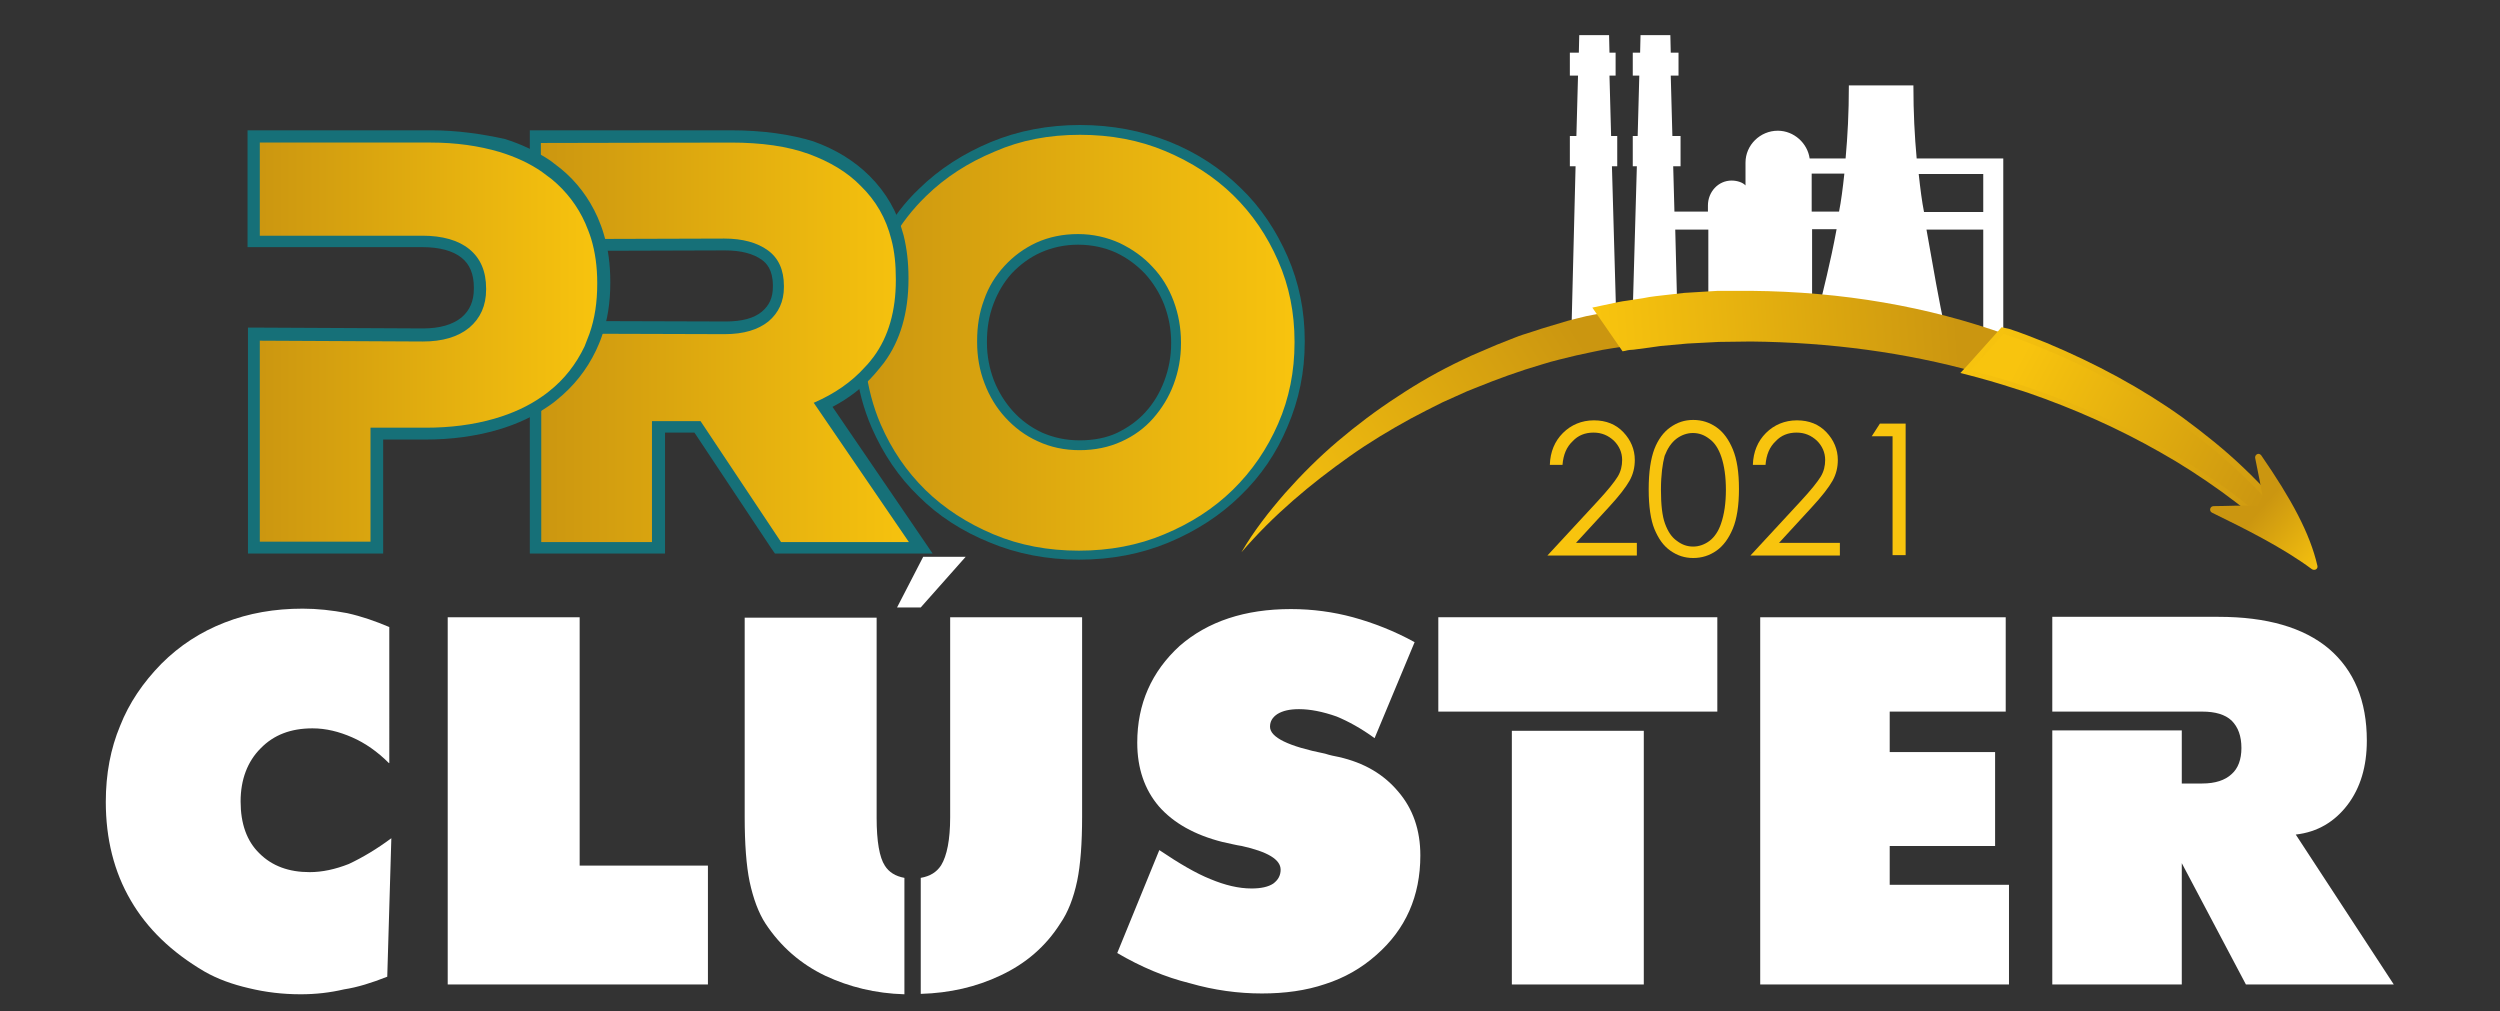
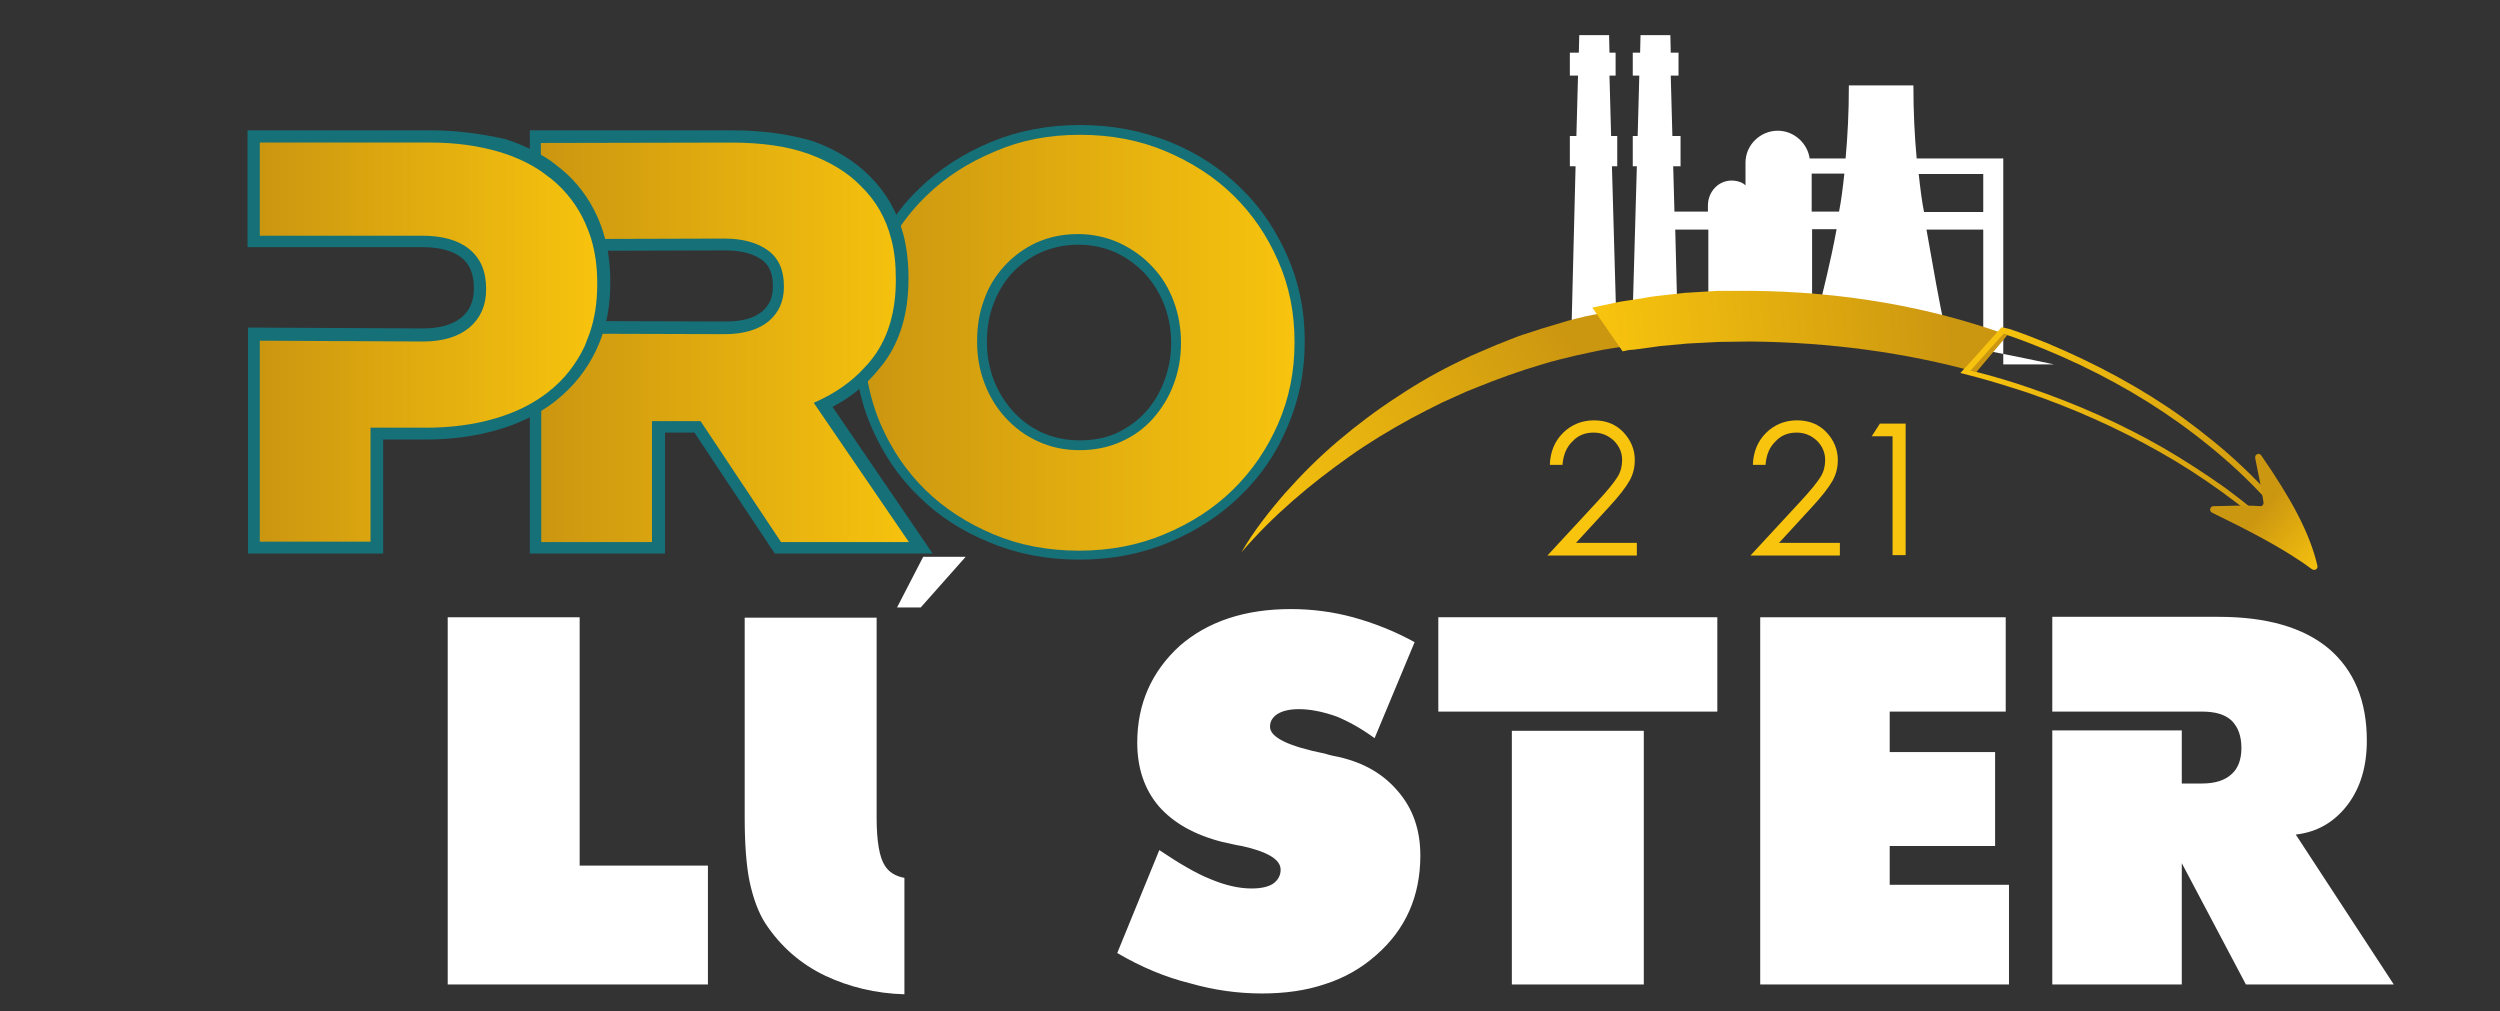
<svg xmlns="http://www.w3.org/2000/svg" version="1.1" id="Capa_1" x="0px" y="0px" viewBox="0 0 612 247.6" style="enable-background:new 0 0 612 247.6;" xml:space="preserve">
  <rect x="0" y="0" width="612" height="247.6" fill="#333333" stroke="none" />
  <style type="text/css">
	.st0{fill:url(#SVGID_1_);}
	.st1{fill:#167078;}
	.st2{fill:url(#SVGID_2_);}
	.st3{fill:url(#SVGID_3_);}
	.st4{fill:#FFFFFF;}
	.st5{fill:url(#SVGID_4_);}
	.st6{fill:url(#SVGID_5_);}
	.st7{fill:url(#SVGID_6_);}
	.st8{fill:url(#SVGID_7_);}
	.st9{fill:url(#SVGID_8_);}
	.st10{fill:#F8C40E;}
</style>
  <linearGradient id="SVGID_1_" gradientUnits="userSpaceOnUse" x1="-2.814999e-06" y1="522" x2="1" y2="522" gradientTransform="matrix(107.419 0 0 107.419 210.656 -55989.117)">
    <stop offset="0" style="stop-color:#CB9610" />
    <stop offset="1" style="stop-color:#F8C40E" />
  </linearGradient>
  <path class="st0" d="M243,35.9c-6.5,2.7-12.3,6.4-17.1,11.1c-3.4,3.3-6.3,7-8.6,11.1l-0.2,0.4l0.1,0.5c0.7,2.8,1.1,6,1.1,9.4v0.3  c0,7.2-1.8,13.3-5.2,18c-0.6,0.9-1.3,1.7-2,2.4l-0.4,0.4l0.1,0.5c0.5,5,1.8,9.8,3.8,14.3c2.7,6.3,6.5,11.8,11.2,16.4  c4.7,4.6,10.5,8.4,17,11.1c6.5,2.7,13.7,4.1,21.4,4.1c7.7,0,14.9-1.4,21.4-4.1c6.5-2.7,12.3-6.4,17.1-11.1  c4.8-4.7,8.7-10.3,11.4-16.6c2.7-6.3,4.1-13.1,4.1-20.2v-0.3c0-7.1-1.4-13.9-4.1-20.2c-2.7-6.2-6.5-11.8-11.2-16.4  c-4.8-4.7-10.5-8.4-17-11.1c-6.5-2.7-13.7-4.1-21.4-4.1C256.7,31.8,249.5,33.2,243,35.9L243,35.9z M254.6,107  c-2.9-1.4-5.5-3.2-7.5-5.5c-2.1-2.3-3.7-5-4.9-8c-1.2-3-1.7-6.2-1.7-9.6v-0.3c0-3.4,0.6-6.6,1.7-9.6c1.1-3,2.7-5.7,4.8-7.9  c2.1-2.2,4.6-4.1,7.5-5.4c2.9-1.3,6.1-2,9.7-2c3.5,0,6.8,0.7,9.7,2.1c2.9,1.4,5.5,3.2,7.6,5.5c2.1,2.3,3.8,5,4.9,8  c1.2,3,1.7,6.2,1.7,9.6v0.3c0,3.4-0.6,6.6-1.7,9.6c-1.2,3-2.8,5.7-4.8,7.9c-2,2.2-4.5,4-7.4,5.4c-2.9,1.3-6.2,2-9.7,2  C260.8,109,257.5,108.3,254.6,107z" />
  <path class="st1" d="M264.3,107.8c-3.4,0-6.5-0.7-9.2-1.9c-2.8-1.3-5.2-3.1-7.1-5.2c-2-2.2-3.6-4.8-4.7-7.6c-1.1-2.9-1.7-6-1.7-9.2  v-0.3c0-3.2,0.5-6.3,1.6-9.2c1.1-2.9,2.6-5.4,4.5-7.5c2-2.1,4.4-3.9,7.1-5.1c2.7-1.2,5.8-1.9,9.1-1.9c3.4,0,6.5,0.7,9.2,1.9  c2.8,1.3,5.2,3.1,7.2,5.2c2,2.2,3.6,4.8,4.7,7.6c1.1,2.9,1.7,6,1.7,9.2v0.3c0,3.2-0.6,6.3-1.7,9.2c-1.1,2.9-2.6,5.4-4.6,7.6  c-1.9,2.1-4.3,3.8-7,5.1C270.8,107.2,267.7,107.8,264.3,107.8 M264.4,30.6c-7.8,0-15.2,1.4-21.9,4.2c-6.7,2.8-12.6,6.6-17.5,11.4  c-3.5,3.3-6.4,7.2-8.8,11.3l-0.5,0.8l0.2,0.9c0.7,2.7,1.1,5.8,1.1,9.1v0.3c0,7-1.7,12.8-5,17.3c-0.6,0.8-1.3,1.6-1.9,2.3l-0.7,0.8  l0.1,1.1c0.6,5.1,1.9,10,3.9,14.6c2.8,6.4,6.6,12.1,11.5,16.8c4.8,4.8,10.7,8.6,17.4,11.3c6.7,2.8,14,4.2,21.9,4.2  c7.8,0,15.2-1.4,21.9-4.2c6.7-2.8,12.6-6.6,17.5-11.4c5-4.8,8.9-10.5,11.6-17c2.8-6.5,4.2-13.4,4.2-20.7v-0.3  c0-7.3-1.4-14.2-4.2-20.6c-2.8-6.4-6.6-12.1-11.5-16.8c-4.9-4.8-10.7-8.6-17.4-11.3C279.5,32,272.2,30.6,264.4,30.6 M264.3,110.2  c3.7,0,7.1-0.7,10.2-2.1c3.1-1.4,5.7-3.3,7.8-5.7c2.1-2.4,3.8-5.1,5-8.3c1.2-3.2,1.8-6.5,1.8-10v-0.3c0-3.5-0.6-6.9-1.8-10.1  c-1.2-3.2-2.9-6-5.2-8.4c-2.2-2.4-4.9-4.3-8-5.8c-3.1-1.4-6.5-2.2-10.2-2.2c-3.7,0-7.1,0.7-10.2,2.1c-3,1.4-5.6,3.3-7.8,5.7  c-2.2,2.4-3.9,5.1-5,8.3c-1.2,3.2-1.7,6.5-1.7,10.1v0.3c0,3.5,0.6,6.9,1.8,10c1.2,3.2,2.9,6,5.1,8.4c2.2,2.4,4.8,4.4,7.9,5.8  C257.2,109.5,260.6,110.2,264.3,110.2 M264.4,33c7.5,0,14.5,1.3,20.9,4c6.4,2.7,12,6.3,16.6,10.8c4.7,4.6,8.3,9.9,11,16.1  c2.7,6.1,4,12.7,4,19.7v0.3c0,7-1.3,13.6-4,19.8c-2.7,6.2-6.4,11.6-11.1,16.2c-4.7,4.6-10.3,8.2-16.8,10.9c-6.4,2.7-13.4,4-20.9,4  c-7.5,0-14.5-1.3-20.9-4c-6.4-2.7-12-6.3-16.6-10.8c-4.7-4.6-8.3-9.9-11-16.1c-1.9-4.4-3.1-9.1-3.7-13.9c0.7-0.8,1.4-1.7,2.1-2.5  c3.6-4.9,5.4-11.2,5.4-18.7v-0.3c0-3.5-0.4-6.7-1.1-9.7c2.3-4,5.1-7.6,8.4-10.8c4.7-4.6,10.3-8.2,16.8-10.9  C249.9,34.3,256.8,33,264.4,33" />
  <linearGradient id="SVGID_2_" gradientUnits="userSpaceOnUse" x1="1.415081e-06" y1="522" x2="1" y2="522" gradientTransform="matrix(94.274 0 0 94.274 131.22 -49127.254)">
    <stop offset="0" style="stop-color:#CB9610" />
    <stop offset="1" style="stop-color:#F8C40E" />
  </linearGradient>
  <path class="st2" d="M131.2,33.4v9.5l0.7,0.4c0.8,0.5,1.5,1.1,2.3,1.7c3.3,2.8,6,6.2,7.8,10.3c0.5,1.1,0.9,2.3,1.3,3.5l0.3,1.1  l34-0.1c4.2,0,7.5,0.9,9.9,2.6c2.2,1.6,3.3,4.1,3.3,7.5v0.3c0,3.1-1.1,5.5-3.2,7.3c-2.2,1.9-5.5,2.8-9.8,2.8l-34.5-0.1l-0.4,1  c-0.3,1-0.7,2-1.2,2.9c-2,4.1-4.8,7.7-8.3,10.5c-0.5,0.4-1,0.8-1.5,1.1l-0.6,0.4v38h30.1v-29.6h9.6l19.7,29.6h34.9l-23.9-34.9  c4.5-2.1,8.3-5,11.4-8.4c0.8-0.8,1.5-1.7,2.2-2.7c3.8-5.2,5.7-11.8,5.7-19.6v-0.3c0-3.6-0.4-7-1.2-10c-1.4-5.4-4.1-10.1-7.9-13.8  c-3.4-3.5-7.9-6.2-13.3-8.2c-5.4-1.9-12-2.9-19.6-2.9L131.2,33.4L131.2,33.4z" />
  <path class="st1" d="M178.9,31.9h-49.2v11.8l1.3,0.9c0.7,0.5,1.5,1,2.2,1.6c3.2,2.6,5.6,5.9,7.3,9.7c0.5,1.1,0.9,2.2,1.2,3.3  l0.6,2.2l2.3,0l32.9-0.1c3.9,0,6.9,0.8,9,2.3c1.1,0.8,2.7,2.4,2.7,6.3v0.3c0,2.7-0.9,4.6-2.7,6.1c-1.9,1.6-4.9,2.4-8.8,2.4  l-33.4-0.1l-2.2,0l-0.7,2c-0.3,0.9-0.7,1.9-1.1,2.7c-1.9,3.9-4.5,7.3-7.9,10c-0.5,0.4-1,0.7-1.4,1.1l-1.3,0.9v40.2h33.1v-29.6h7.2  l18.8,28.3l0.9,1.3h38.6l-3.2-4.7l-21.3-31.2c4-2.1,7.5-4.8,10.3-8c0.8-0.9,1.5-1.8,2.3-2.8c4-5.4,6-12.3,6-20.5v-0.3  c0-3.7-0.4-7.2-1.2-10.4c-1.5-5.7-4.3-10.5-8.3-14.5c-3.6-3.6-8.2-6.5-13.8-8.5C193.6,32.9,186.8,31.9,178.9,31.9 M178.9,34.9  c7.5,0,13.9,0.9,19.1,2.8c5.2,1.9,9.5,4.5,12.7,7.8c3.7,3.6,6.2,7.9,7.5,13.1c0.8,3,1.1,6.2,1.1,9.7v0.3c0,7.5-1.8,13.8-5.4,18.7  c-0.7,0.9-1.3,1.7-2.1,2.5c-3.3,3.7-7.5,6.6-12.6,8.8l23.3,34.1h-31.3l-19.7-29.6h-11.9v29.6h-27.1V97c0.5-0.4,1.1-0.8,1.6-1.2  c3.7-3,6.6-6.7,8.7-11c0.5-1,0.9-2,1.2-3.1l33.4,0.1c4.7,0,8.2-1.1,10.7-3.1c2.5-2.1,3.8-4.9,3.8-8.4V70c0-3.9-1.3-6.8-3.9-8.7  c-2.6-1.9-6.2-2.9-10.7-2.9l-32.9,0.1c-0.4-1.3-0.8-2.5-1.4-3.7c-1.9-4.3-4.6-7.9-8.2-10.8c-0.8-0.6-1.6-1.2-2.4-1.8v-7.2  L178.9,34.9" />
  <linearGradient id="SVGID_3_" gradientUnits="userSpaceOnUse" x1="-5.199399e-08" y1="522" x2="1" y2="522" gradientTransform="matrix(85.528 0 0 85.528 62.141 -44561.887)">
    <stop offset="0" style="stop-color:#CB9610" />
    <stop offset="1" style="stop-color:#F8C40E" />
  </linearGradient>
  <path class="st3" d="M62.1,33.4V59h38.1v0h3.2c4.6,0,8.1,1,10.6,3c2.4,1.9,3.6,4.7,3.6,8.4v0.3c0,3.5-1.2,6.2-3.6,8.2  c-2.5,2-6,3.1-10.4,3.1l-41.4-0.2v52.3h30.1v-27.9h11.9c6.2,0,12-0.8,17.2-2.3c4.6-1.3,8.7-3.3,12.2-5.7c0.5-0.4,1.1-0.8,1.6-1.2  c3.9-3.1,7-7,9.1-11.6c0.5-1,0.9-2.1,1.3-3.2c1.3-3.8,2-8,2-12.7v-0.3c0-4-0.5-7.8-1.6-11.2c-0.4-1.3-0.9-2.6-1.4-3.9  c-2-4.5-4.9-8.3-8.6-11.4c-0.8-0.7-1.7-1.3-2.5-1.9c-3.1-2.1-6.8-3.8-10.8-5.1c-5.1-1.6-10.9-2.4-17.2-2.4  C105.5,33.4,62.1,33.4,62.1,33.4z" />
  <path class="st1" d="M105.5,31.9H60.6v28.6h38.1v0h4.7c4.2,0,7.5,0.9,9.6,2.6c2,1.6,3,4,3,7.3v0.3c0,3-1,5.3-3,7  c-2.2,1.8-5.4,2.7-9.4,2.7l-39.9-0.2l-3,0v55.3h33.1v-27.9h10.4c6.3,0,12.2-0.8,17.7-2.4c4.8-1.4,9-3.4,12.7-6  c0.6-0.4,1.1-0.8,1.7-1.3c4.1-3.3,7.3-7.3,9.6-12.1c0.5-1.1,1-2.2,1.4-3.4c1.4-3.9,2.1-8.3,2.1-13.1v-0.3c0-4.2-0.5-8.1-1.6-11.7  c-0.4-1.4-0.9-2.7-1.5-4.1c-2.1-4.7-5.1-8.7-9-11.9c-0.9-0.7-1.8-1.4-2.6-2c-3.3-2.2-7-4-11.2-5.3C117.9,32.8,112,31.9,105.5,31.9   M105.5,34.9c6.1,0,11.7,0.8,16.8,2.3c3.9,1.2,7.4,2.8,10.4,4.9c0.8,0.6,1.6,1.2,2.4,1.8c3.5,2.9,6.3,6.5,8.2,10.8  c0.5,1.2,1,2.4,1.4,3.7c1,3.3,1.5,6.9,1.5,10.8v0.3c0,4.5-0.6,8.5-1.9,12.2c-0.4,1.1-0.8,2.1-1.2,3.1c-2.1,4.4-5,8.1-8.7,11  c-0.5,0.4-1,0.8-1.6,1.2c-3.4,2.4-7.3,4.2-11.8,5.5c-5.2,1.5-10.8,2.2-16.8,2.2H90.7v27.9H63.6V83.4l39.9,0.2  c4.8,0,8.6-1.1,11.4-3.4c2.7-2.3,4.1-5.4,4.1-9.3v-0.3c0-4.2-1.4-7.4-4.1-9.6c-2.7-2.2-6.6-3.3-11.5-3.3h-1.7v0H63.6V34.9  L105.5,34.9" />
-   <path class="st4" d="M95.2,186.8c-2.8-2.8-5.8-4.9-9-6.3c-3.2-1.4-6.4-2.2-9.7-2.2c-5.3,0-9.5,1.6-12.7,4.9c-3.2,3.2-4.9,7.6-4.9,13  c0,5.4,1.5,9.7,4.6,12.7c3.1,3.1,7.2,4.6,12.3,4.6c3.1,0,6.3-0.7,9.6-2c3.4-1.6,6.9-3.7,10.4-6.3l-1,33.9c-3.8,1.5-7.3,2.6-10.6,3.1  c-3.4,0.8-6.9,1.2-10.6,1.2c-4.4,0-8.6-0.5-12.7-1.5c-3.9-0.9-7.6-2.2-10.9-4.1c-8-4.7-14-10.5-18-17.4c-4.1-7-6.1-15.1-6.1-24.1  c0-6.9,1.2-13.1,3.5-18.6c2.2-5.6,5.6-10.6,10.1-15.2c4.5-4.5,9.6-7.8,15.5-10.1c5.9-2.3,12.2-3.4,19.1-3.4c3.6,0,7.2,0.4,10.9,1.1  c3.6,0.8,7,2,10.3,3.4V186.8z" />
  <path class="st4" d="M109.6,241v-89.9h32.3v60.8h31.4V241C173.3,241,109.6,241,109.6,241z" />
  <path class="st4" d="M226,136.3l-6.4,12.4h5.8l11-12.4H226z" />
  <path class="st4" d="M221.4,214.9v28.5c-7.1-0.2-13.5-1.8-19.3-4.5c-6.1-2.9-11-7.2-14.7-12.8c-1.7-2.6-3-6.1-3.9-10.3  c-0.8-3.9-1.2-9.2-1.2-15.8v-48.8h32.3v49c0,5.8,0.7,9.7,2,11.7C217.6,213.5,219.2,214.5,221.4,214.9" />
-   <path class="st4" d="M264.9,151.1v48.8c0,6.6-0.4,11.8-1.2,15.7c-0.9,4.3-2.3,7.8-4.1,10.4c-3.6,5.7-8.5,9.9-14.7,12.8  c-5.9,2.8-12.4,4.3-19.5,4.5v-28.4c2.3-0.4,3.9-1.4,5-3.1c1.4-2.3,2.2-6.2,2.2-11.7v-49L264.9,151.1L264.9,151.1z" />
  <path class="st4" d="M273.5,233.3l10.3-25.2c4.9,3.3,9,5.7,12.5,7.1c3.6,1.5,6.9,2.3,10.1,2.3c2.3,0,4.1-0.4,5.3-1.2  c1.2-0.9,1.8-2,1.8-3.4c0-2.5-3.2-4.4-9.5-5.8c-1.4-0.2-2.9-0.6-4.8-1c-6.7-1.7-11.9-4.6-15.5-8.7c-3.5-4.1-5.3-9.3-5.3-15.6  c0-9.5,3.5-17.4,10.4-23.7c6.9-6,16-9,27.2-9c5.3,0,10.4,0.7,15.2,2c5.1,1.4,10.2,3.4,15.1,6.1l-9.8,23.5c-3.3-2.4-6.4-4.1-9.3-5.3  c-3.4-1.2-6.5-1.8-9.2-1.8c-2.3,0-4,0.4-5.3,1.2c-1.2,0.8-1.8,1.8-1.8,3.1c0,2.6,4.5,4.8,13.5,6.6c1.2,0.4,2.3,0.6,3.3,0.8  c6.2,1.4,11,4.2,14.6,8.5c3.6,4.2,5.4,9.4,5.4,15.6c0,10-3.6,18.1-10.8,24.4c-3.6,3.2-7.8,5.6-12.5,7.1c-4.7,1.6-9.9,2.3-15.5,2.3  c-5.8,0-11.7-0.8-17.6-2.5C285.2,239.2,279.3,236.7,273.5,233.3" />
  <path class="st4" d="M352.1,174.2h68.3v-23.1h-68.3V174.2z M370.1,241h32.3v-62.1h-32.3V241z" />
  <path class="st4" d="M491,151.1h-60.1v23.1H491V151.1z M462.6,216.6v-9.5h25.8v-23h-25.8v-11.8h-31.7V241h60.9v-24.4L462.6,216.6  L462.6,216.6z" />
  <path class="st4" d="M562,204.3c5.3-0.6,9.5-3.1,12.7-7.3c3.1-4.1,4.7-9.3,4.7-15.7c0-9.7-3.1-17.2-9.3-22.5  c-6.2-5.2-15.2-7.8-27-7.8h-40.7v23.2h31.7v0h5c3.2,0,5.6,0.7,7.2,2.2c1.6,1.6,2.4,3.8,2.4,6.7c0,2.8-0.8,5-2.4,6.4  c-1.6,1.5-4,2.3-7.2,2.3h-5v-13h-31.7v62.2h31.7v-29.7l15.7,29.7h36.2L562,204.3L562,204.3z" />
  <path class="st4" d="M410.1,56.2l0.5,19.8h7.6V56.2H410.1z M443.5,75.9h1.7c1.1-4.9,2.8-11.1,4.4-19.8h-6V75.9z M443.5,51.8h6.7  c0.5-2.5,0.9-5.6,1.3-9.3h-8V51.8z M469.7,42.6c0.4,3.7,0.8,6.8,1.3,9.3h14.5v-9.3H469.7L469.7,42.6z M485.5,56.2h-13.9  c1.5,8.6,3.3,18.7,4.4,23.6l7.3,2l2.2-0.9C485.5,80.9,485.5,56.2,485.5,56.2z M360.9,89.1l13-6l2.8-1.3l1.4-0.9v-0.3h6.6l1-39.9  h-1.4v-7.4h1.6l0.4-14.8h-2v-5.6h2.2l0.1-4.3h7.3l0.1,4.3h1.5v5.6H394l0.4,14.8h1.5v7.4h-1.3l1,35.2h4.1l1-35.2h-1v-7.4h1.2  l0.4-14.8h-1.6v-5.6h1.8l0.1-4.3h7.3l0.1,4.3h1.9v5.6H409l0.4,14.8h2v7.4h-1.8l0.3,11.1h8.2v-1.5c0-3.3,2.5-6.1,5.8-6.1  c1.4,0,2.8,0.5,3.4,1.2v-5.6c0-4.3,3.6-7.8,7.9-7.8c4,0,7.3,3.1,7.8,6.8h8.8c0.5-5.6,0.8-11.1,0.8-17.9h15.8  c0,6.8,0.3,12.4,0.8,17.9h21.2v50.4h12.4C432.5,74.3,422.6,77.9,360.9,89.1 M531.6,27.9C531.6,27.9,531.6,27.9,531.6,27.9  L531.6,27.9z" />
  <linearGradient id="SVGID_4_" gradientUnits="userSpaceOnUse" x1="0" y1="522.024" x2="1" y2="522.024" gradientTransform="matrix(-78.731 50.85 -50.85 -78.731 26930.629 41180.32)">
    <stop offset="0" style="stop-color:#CB9610" />
    <stop offset="1" style="stop-color:#F8C40E" />
  </linearGradient>
  <path class="st5" d="M388.3,77.4c-1.5,0.4-3,0.7-4.4,1.1c-2.9,0.9-5.9,1.7-8.8,2.7l-2.2,0.7c-0.7,0.2-1.4,0.5-2.2,0.8l-4.3,1.7  c-1.4,0.6-2.8,1.2-4.2,1.8l-2.1,0.9l-2.1,1c-5.5,2.6-10.8,5.6-15.9,9c-5.1,3.3-10,7-14.6,10.9c-4.6,3.9-8.9,8.2-12.9,12.7  c-2,2.3-3.9,4.6-5.7,7c-1.8,2.4-3.5,4.9-5,7.5c7.8-9.1,16.9-16.7,26.5-23.5c4.8-3.4,9.8-6.4,14.9-9.2c2.6-1.4,5.2-2.7,7.8-4l4-1.8  c0.7-0.3,1.3-0.6,2-0.9l2-0.8c5.4-2.2,10.9-4.2,16.4-5.8c2.8-0.9,5.6-1.5,8.4-2.2c1.4-0.3,2.8-0.6,4.2-0.9c1.4-0.3,2.8-0.6,4.3-0.8  l3.2-0.5l-6-8C390.6,76.9,389.5,77.2,388.3,77.4z" />
  <linearGradient id="SVGID_5_" gradientUnits="userSpaceOnUse" x1="0" y1="521.99" x2="1" y2="521.99" gradientTransform="matrix(-87.752 6.387 -6.387 -87.752 3813.168 45884.637)">
    <stop offset="0" style="stop-color:#CB9610" />
    <stop offset="1" style="stop-color:#F8C40E" />
  </linearGradient>
  <path class="st6" d="M420.5,71.2l-8.2,0.5l-7,0.8c-1,0.1-2.1,0.3-3.1,0.5l-3.9,0.6c-0.7,0.1-1.5,0.2-2.4,0.4l-6.1,1.3l7.4,10.7  l0.6-0.1c0.7-0.2,1.5-0.3,2.1-0.3l3.8-0.5c0.9-0.1,1.9-0.3,2.8-0.4l6.6-0.6l7.7-0.4l7.8-0.1c19.4,0.2,37.9,2.7,55.2,7.5l6.9-8.2  l0.7-0.9c-19.4-7-40.5-10.6-62.7-10.8L420.5,71.2L420.5,71.2z" />
  <linearGradient id="SVGID_6_" gradientUnits="userSpaceOnUse" x1="0" y1="522.035" x2="1" y2="522.035" gradientTransform="matrix(-61.06 -32.474 32.474 -61.06 -16397.789 31996.865)">
    <stop offset="0" style="stop-color:#CB9610" />
    <stop offset="1" style="stop-color:#F8C40E" />
  </linearGradient>
-   <path class="st7" d="M490.2,80.9l-1.4,1.6l-7.7,8.5l3.1,0.8c4.1,1.1,8.3,2.4,12.2,3.7c11.6,4,22.6,8.9,32.7,14.7  c5,2.8,10.1,6.1,15.1,9.8c2.6,1.9,5,3.7,7.2,5.5c2.5,2,4.7,4,6.7,6l3-2.5c-3.1-4.5-7.2-9-12.6-14.1c-4.4-4.1-9.3-8.2-14.7-12  c-9.9-7-21.1-13.2-33.3-18.2c-3-1.2-6-2.4-9.1-3.4L490.2,80.9L490.2,80.9z" />
  <linearGradient id="SVGID_7_" gradientUnits="userSpaceOnUse" x1="0" y1="522" x2="1" y2="522" gradientTransform="matrix(-80.3 -42.706 42.706 -80.3 -21728.818 42043.004)">
    <stop offset="0" style="stop-color:#CB9610" />
    <stop offset="1" style="stop-color:#F8C40E" />
  </linearGradient>
  <path class="st8" d="M490,80.1l-1.7,1.9l0,0l-6.9,7.7l0,0l-1.5,1.6l4.2,1.1c4.1,1.1,8.2,2.4,12.2,3.7c11.6,4,22.5,8.9,32.5,14.6  c5,2.8,10.1,6.1,15.1,9.7c2.6,1.9,5,3.7,7.1,5.5l0,0c2.5,2,4.6,4,6.6,6l0.5,0.5l3.5-2.9l-0.5-0.5l0.5,0.5l0.5-0.4l-0.4-0.5  c-3.2-4.5-7.2-9.1-12.7-14.3c-4.4-4.2-9.4-8.2-14.7-12.1c-9.9-7.1-21.2-13.2-33.4-18.3l0,0c-3-1.2-6-2.4-9.1-3.4l0,0L490,80.1  L490,80.1z M490.5,81.7l0.8,0.3c3,1,6.1,2.2,9,3.4l0,0c12.2,5,23.3,11.1,33.1,18.1c5.3,3.8,10.2,7.8,14.6,11.9  c5.2,4.9,9.1,9.2,12.2,13.5l-2,1.7c-1.9-1.9-4-3.7-6.3-5.6v0c-2.2-1.8-4.5-3.6-7.2-5.6c-5.1-3.6-10.2-6.9-15.2-9.8  c-10.1-5.8-21.1-10.7-32.8-14.7c-4-1.4-8.1-2.6-12.3-3.7l-2-0.5l6.9-7.7l0.7-0.8l0,0L490.5,81.7L490.5,81.7z" />
  <linearGradient id="SVGID_8_" gradientUnits="userSpaceOnUse" x1="0" y1="521.957" x2="1" y2="521.957" gradientTransform="matrix(16.475 14.273 -14.273 16.475 8003.659 -8475.107)">
    <stop offset="0" style="stop-color:#CB9610" />
    <stop offset="1" style="stop-color:#F8C40E" />
  </linearGradient>
  <path class="st9" d="M552.9,111.1c-0.5,0-1,0.5-0.8,1.2c0.8,4.1,1.3,6.2,2,10.6c0.1,0.6-0.3,1.1-0.9,1c-4.2-0.3-7.8,0-11.3,0  c-0.9,0-1.2,1.2-0.4,1.6c8,3.9,17.4,8.6,24.4,13.8c0.7,0.5,1.6,0,1.4-0.8c-1.8-7.9-6.4-16.4-13.8-27.1  C553.3,111.2,553.1,111.1,552.9,111.1L552.9,111.1L552.9,111.1z" />
  <g>
    <path class="st10" d="M382.5,113.8h-3.1c0.1-3.2,1.2-5.8,3.2-7.8c2-2,4.6-3.1,7.6-3.1c3,0,5.4,1,7.2,2.9c1.8,1.9,2.8,4.2,2.8,6.8   c0,1.8-0.4,3.5-1.3,5.1c-0.9,1.6-2.6,3.8-5.1,6.5l-8,8.7h14.9v3.1h-21.9l12.3-13.3c2.5-2.7,4.1-4.7,4.9-6c0.8-1.3,1.1-2.7,1.1-4.1   c0-1.8-0.7-3.4-2-4.7c-1.4-1.3-3-2-5-2c-2.1,0-3.8,0.7-5.1,2.1C383.5,109.4,382.7,111.3,382.5,113.8L382.5,113.8z" />
-     <path class="st10" d="M403.6,119.8c0-4.3,0.5-7.5,1.4-9.9c0.9-2.3,2.2-4.1,3.9-5.3c1.7-1.2,3.5-1.8,5.6-1.8c2.1,0,4,0.6,5.7,1.8   c1.7,1.2,3,3,4,5.4c1,2.4,1.5,5.6,1.5,9.7c0,4-0.5,7.3-1.5,9.7c-1,2.4-2.3,4.2-4,5.4c-1.7,1.2-3.6,1.8-5.7,1.8   c-2.1,0-3.9-0.6-5.6-1.8c-1.7-1.2-2.9-2.9-3.9-5.3C404.1,127.3,403.6,124,403.6,119.8L403.6,119.8z M406.6,119.9   c0,3.6,0.3,6.4,1,8.3c0.7,1.9,1.6,3.3,2.9,4.2c1.3,1,2.6,1.4,4,1.4c1.4,0,2.8-0.5,4-1.4c1.2-0.9,2.2-2.4,2.8-4.2   c0.8-2.3,1.2-5.1,1.2-8.3c0-3.2-0.4-5.9-1.1-8c-0.7-2.1-1.7-3.6-3-4.5c-1.3-1-2.6-1.4-4-1.4c-1.4,0-2.8,0.5-4,1.4   c-1.3,1-2.2,2.4-2.9,4.2C407,113.5,406.6,116.2,406.6,119.9L406.6,119.9z" />
    <path class="st10" d="M432.2,113.8h-3.1c0.1-3.2,1.2-5.8,3.2-7.8c2-2,4.6-3.1,7.6-3.1c3,0,5.4,1,7.2,2.9c1.8,1.9,2.8,4.2,2.8,6.8   c0,1.8-0.4,3.5-1.3,5.1c-0.9,1.6-2.6,3.8-5.1,6.5l-8,8.7h14.9v3.1h-21.9l12.3-13.3c2.5-2.7,4.1-4.7,4.9-6c0.8-1.3,1.1-2.7,1.1-4.1   c0-1.8-0.7-3.4-2-4.7c-1.4-1.3-3-2-5-2c-2.1,0-3.8,0.7-5.1,2.1C433.2,109.4,432.4,111.3,432.2,113.8L432.2,113.8z" />
    <path class="st10" d="M460.2,103.7h6.3v32.2h-3.2v-29.1h-5.1L460.2,103.7L460.2,103.7z" />
  </g>
</svg>